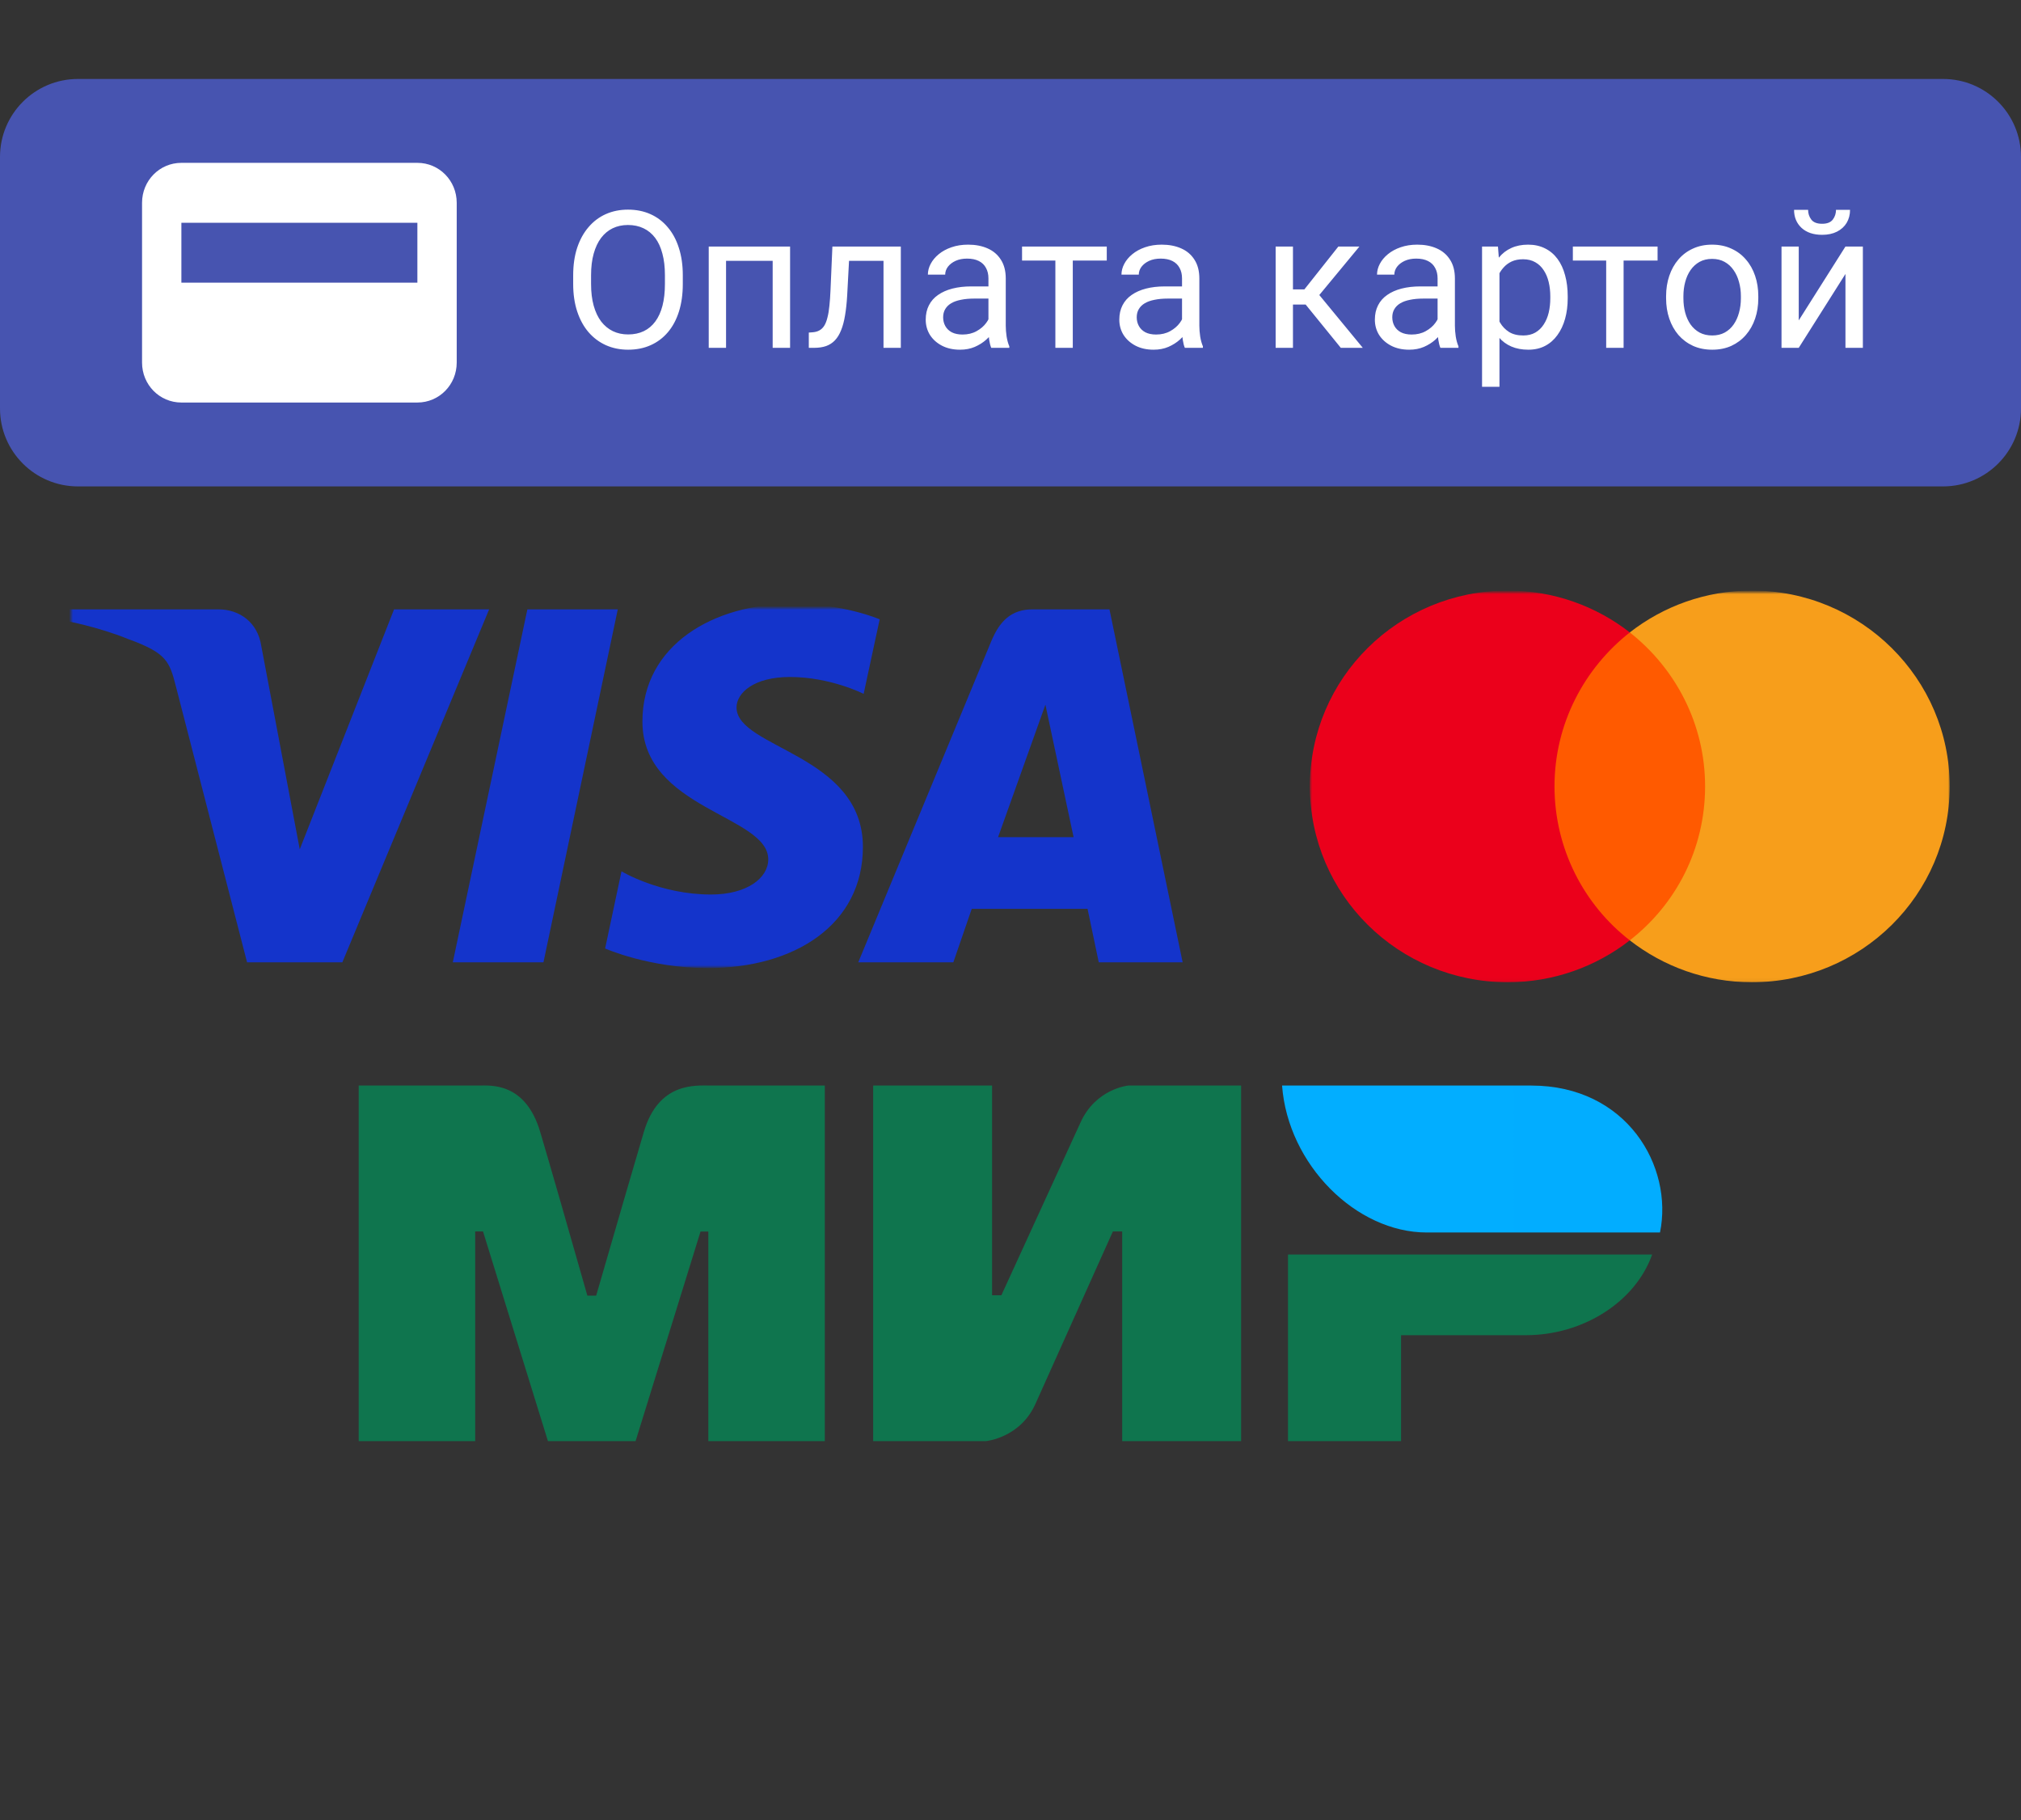
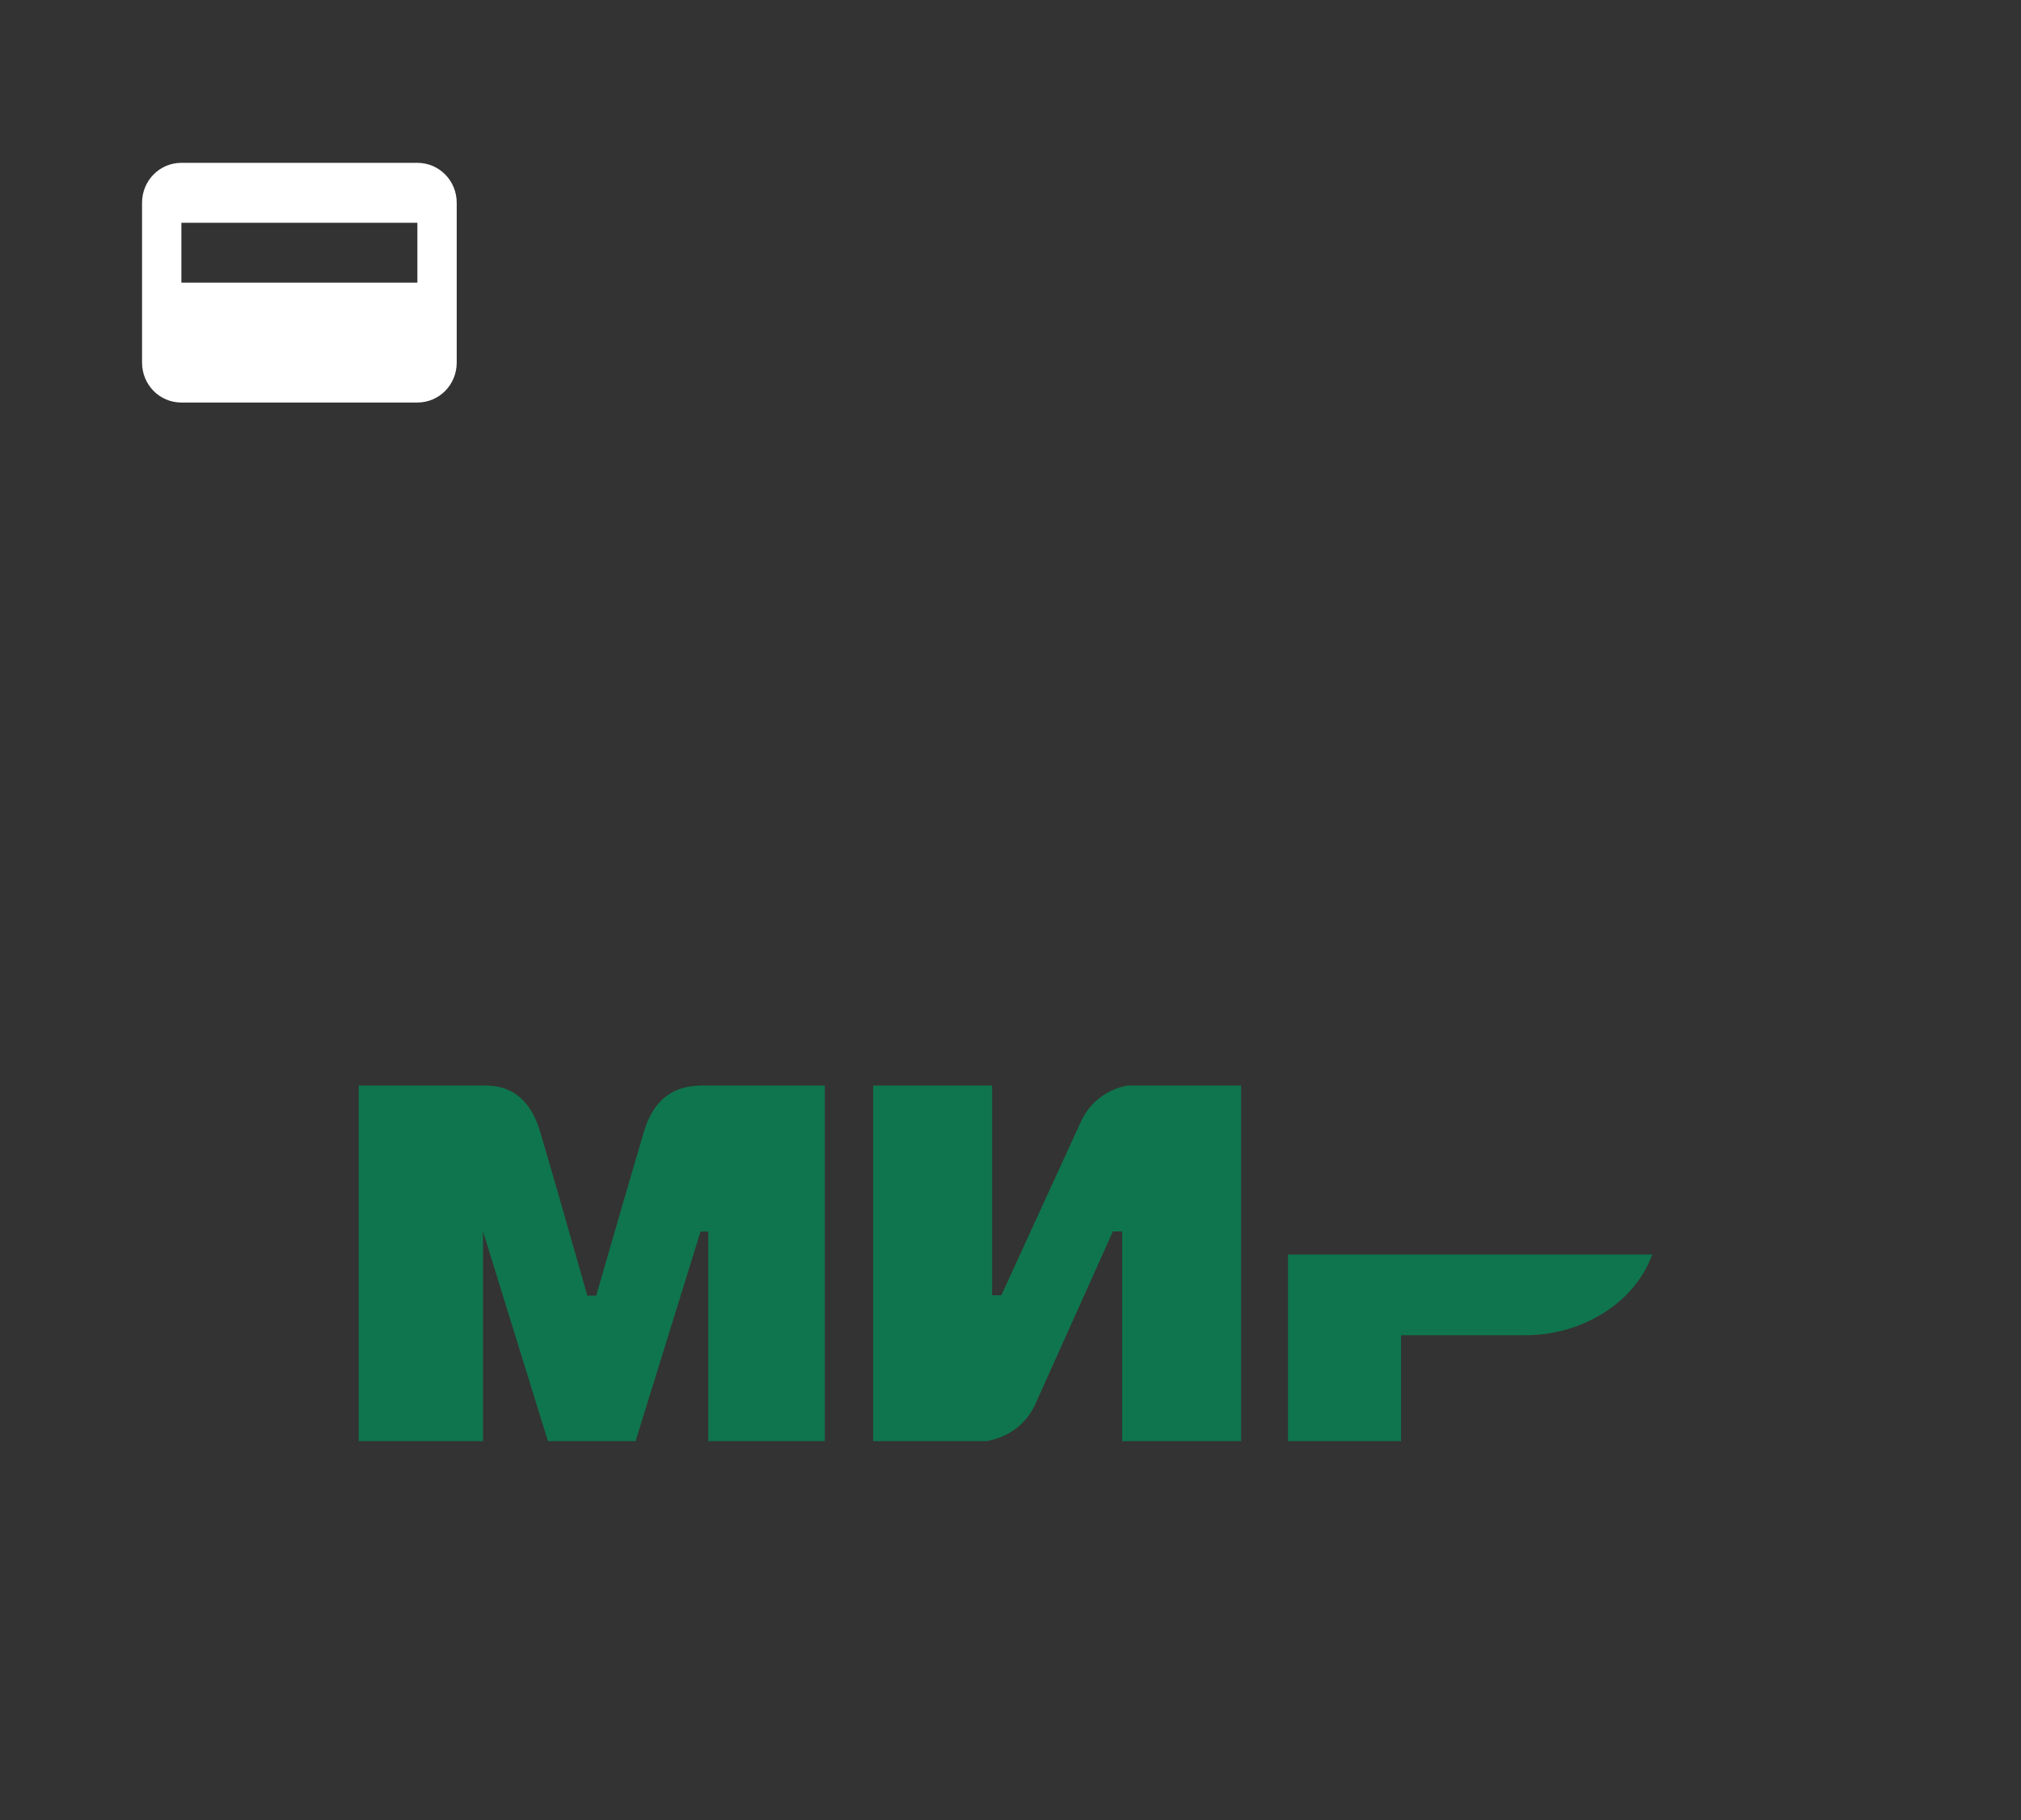
<svg xmlns="http://www.w3.org/2000/svg" width="512" height="461" viewBox="0 0 512 461" fill="none">
  <rect x="0" y="0" width="512" height="461" fill="#333333" stroke="none" />
-   <path d="M0 39.753C0 28.844 8.844 20 19.753 20H492.247C503.156 20 512 28.844 512 39.753V103.456C512 114.365 503.156 123.209 492.246 123.209H19.754C8.844 123.209 0 114.365 0 103.456V39.753Z" fill="#4754B0" />
  <path d="M105.739 41.249H45.952C40.422 41.249 35.987 45.752 35.987 51.368V91.842C35.987 97.458 40.422 101.96 45.952 101.96H105.739C111.27 101.96 115.704 97.458 115.704 91.842V51.368C115.704 45.752 111.27 41.249 105.739 41.249ZM105.739 71.605H45.952V56.427H105.739V71.605Z" fill="white" />
-   <path d="M172.981 69.749V71.931C172.981 74.524 172.657 76.848 172.009 78.903C171.361 80.959 170.428 82.706 169.21 84.144C167.993 85.583 166.53 86.682 164.823 87.441C163.131 88.2 161.234 88.579 159.131 88.579C157.092 88.579 155.218 88.2 153.511 87.441C151.819 86.682 150.349 85.583 149.1 84.144C147.866 82.706 146.91 80.959 146.23 78.903C145.55 76.848 145.21 74.524 145.21 71.931V69.749C145.21 67.156 145.542 64.84 146.206 62.8C146.886 60.745 147.843 58.998 149.076 57.559C150.309 56.105 151.772 54.998 153.463 54.239C155.171 53.48 157.044 53.101 159.084 53.101C161.187 53.101 163.084 53.48 164.776 54.239C166.483 54.998 167.946 56.105 169.163 57.559C170.396 58.998 171.337 60.745 171.985 62.8C172.649 64.84 172.981 67.156 172.981 69.749ZM168.451 71.931V69.702C168.451 67.646 168.238 65.828 167.811 64.247C167.4 62.666 166.791 61.338 165.985 60.263C165.179 59.188 164.191 58.373 163.021 57.82C161.866 57.267 160.554 56.99 159.084 56.99C157.661 56.99 156.372 57.267 155.218 57.82C154.08 58.373 153.1 59.188 152.278 60.263C151.471 61.338 150.847 62.666 150.404 64.247C149.961 65.828 149.74 67.646 149.74 69.702V71.931C149.74 74.002 149.961 75.836 150.404 77.433C150.847 79.014 151.479 80.35 152.301 81.441C153.139 82.516 154.127 83.33 155.266 83.883C156.42 84.437 157.708 84.713 159.131 84.713C160.617 84.713 161.938 84.437 163.092 83.883C164.246 83.33 165.218 82.516 166.009 81.441C166.815 80.35 167.424 79.014 167.835 77.433C168.246 75.836 168.451 74.002 168.451 71.931ZM196.27 62.445V66.073H183.297V62.445H196.27ZM183.938 62.445V88.105H179.55V62.445H183.938ZM200.159 62.445V88.105H195.748V62.445H200.159ZM224.349 62.445V66.073H211.946V62.445H224.349ZM228.214 62.445V88.105H223.827V62.445H228.214ZM210.878 62.445H215.289L214.625 74.824C214.515 76.737 214.333 78.429 214.08 79.899C213.843 81.354 213.511 82.603 213.084 83.646C212.673 84.69 212.151 85.543 211.519 86.207C210.902 86.856 210.159 87.338 209.289 87.654C208.42 87.954 207.416 88.105 206.278 88.105H204.902V84.239L205.851 84.168C206.53 84.121 207.108 83.962 207.582 83.694C208.072 83.425 208.483 83.03 208.815 82.508C209.147 81.97 209.416 81.283 209.621 80.445C209.843 79.607 210.009 78.611 210.119 77.457C210.246 76.302 210.341 74.959 210.404 73.425L210.878 62.445ZM250.412 83.717V70.508C250.412 69.496 250.206 68.619 249.795 67.876C249.4 67.117 248.799 66.532 247.993 66.121C247.187 65.71 246.191 65.504 245.005 65.504C243.898 65.504 242.926 65.694 242.088 66.073C241.266 66.453 240.617 66.951 240.143 67.567C239.685 68.184 239.455 68.848 239.455 69.559H235.068C235.068 68.642 235.305 67.733 235.779 66.832C236.254 65.931 236.934 65.117 237.819 64.389C238.72 63.646 239.795 63.061 241.044 62.634C242.309 62.192 243.716 61.97 245.266 61.97C247.131 61.97 248.776 62.287 250.198 62.919C251.637 63.551 252.76 64.508 253.566 65.788C254.388 67.053 254.799 68.642 254.799 70.555V82.508C254.799 83.362 254.87 84.271 255.013 85.235C255.171 86.2 255.4 87.03 255.7 87.725V88.105H251.123C250.902 87.599 250.728 86.927 250.602 86.089C250.475 85.235 250.412 84.445 250.412 83.717ZM251.171 72.547L251.218 75.63H246.783C245.534 75.63 244.42 75.733 243.44 75.939C242.459 76.129 241.637 76.421 240.973 76.816C240.309 77.212 239.803 77.71 239.455 78.31C239.108 78.895 238.934 79.583 238.934 80.374C238.934 81.18 239.115 81.915 239.479 82.579C239.843 83.243 240.388 83.773 241.115 84.168C241.859 84.547 242.768 84.737 243.843 84.737C245.187 84.737 246.372 84.453 247.4 83.883C248.428 83.314 249.242 82.619 249.843 81.796C250.459 80.974 250.791 80.176 250.839 79.401L252.712 81.512C252.602 82.176 252.301 82.911 251.811 83.717C251.321 84.524 250.665 85.298 249.843 86.041C249.036 86.769 248.072 87.377 246.949 87.868C245.843 88.342 244.594 88.579 243.202 88.579C241.463 88.579 239.938 88.239 238.625 87.559C237.329 86.879 236.317 85.97 235.59 84.832C234.878 83.678 234.523 82.389 234.523 80.966C234.523 79.591 234.791 78.381 235.329 77.338C235.866 76.279 236.641 75.401 237.653 74.706C238.665 73.994 239.882 73.457 241.305 73.093C242.728 72.729 244.317 72.547 246.072 72.547H251.171ZM271.779 62.445V88.105H267.368V62.445H271.779ZM280.388 62.445V66.002H258.926V62.445H280.388ZM299.455 83.717V70.508C299.455 69.496 299.25 68.619 298.839 67.876C298.444 67.117 297.843 66.532 297.036 66.121C296.23 65.71 295.234 65.504 294.048 65.504C292.942 65.504 291.969 65.694 291.131 66.073C290.309 66.453 289.661 66.951 289.187 67.567C288.728 68.184 288.499 68.848 288.499 69.559H284.112C284.112 68.642 284.349 67.733 284.823 66.832C285.297 65.931 285.977 65.117 286.863 64.389C287.764 63.646 288.839 63.061 290.088 62.634C291.353 62.192 292.76 61.97 294.309 61.97C296.175 61.97 297.819 62.287 299.242 62.919C300.681 63.551 301.803 64.508 302.61 65.788C303.432 67.053 303.843 68.642 303.843 70.555V82.508C303.843 83.362 303.914 84.271 304.056 85.235C304.214 86.2 304.444 87.03 304.744 87.725V88.105H300.167C299.946 87.599 299.772 86.927 299.645 86.089C299.519 85.235 299.455 84.445 299.455 83.717ZM300.214 72.547L300.262 75.63H295.827C294.578 75.63 293.463 75.733 292.483 75.939C291.503 76.129 290.681 76.421 290.017 76.816C289.353 77.212 288.847 77.71 288.499 78.31C288.151 78.895 287.977 79.583 287.977 80.374C287.977 81.18 288.159 81.915 288.523 82.579C288.886 83.243 289.432 83.773 290.159 84.168C290.902 84.547 291.811 84.737 292.886 84.737C294.23 84.737 295.416 84.453 296.444 83.883C297.471 83.314 298.285 82.619 298.886 81.796C299.503 80.974 299.835 80.176 299.882 79.401L301.756 81.512C301.645 82.176 301.345 82.911 300.855 83.717C300.364 84.524 299.708 85.298 298.886 86.041C298.08 86.769 297.115 87.377 295.993 87.868C294.886 88.342 293.637 88.579 292.246 88.579C290.507 88.579 288.981 88.239 287.669 87.559C286.372 86.879 285.361 85.97 284.633 84.832C283.922 83.678 283.566 82.389 283.566 80.966C283.566 79.591 283.835 78.381 284.372 77.338C284.91 76.279 285.685 75.401 286.696 74.706C287.708 73.994 288.926 73.457 290.349 73.093C291.772 72.729 293.361 72.547 295.115 72.547H300.214ZM327.558 62.445V88.105H323.171V62.445H327.558ZM344.396 62.445L332.23 77.148H326.088L325.424 73.306H330.451L339.06 62.445H344.396ZM339.677 88.105L330.238 76.484L333.06 73.306L345.25 88.105H339.677ZM364.198 83.717V70.508C364.198 69.496 363.993 68.619 363.582 67.876C363.187 67.117 362.586 66.532 361.779 66.121C360.973 65.71 359.977 65.504 358.791 65.504C357.685 65.504 356.712 65.694 355.874 66.073C355.052 66.453 354.404 66.951 353.93 67.567C353.471 68.184 353.242 68.848 353.242 69.559H348.855C348.855 68.642 349.092 67.733 349.566 66.832C350.04 65.931 350.72 65.117 351.606 64.389C352.507 63.646 353.582 63.061 354.831 62.634C356.096 62.192 357.503 61.97 359.052 61.97C360.918 61.97 362.562 62.287 363.985 62.919C365.424 63.551 366.546 64.508 367.353 65.788C368.175 67.053 368.586 68.642 368.586 70.555V82.508C368.586 83.362 368.657 84.271 368.799 85.235C368.957 86.2 369.187 87.03 369.487 87.725V88.105H364.91C364.689 87.599 364.515 86.927 364.388 86.089C364.262 85.235 364.198 84.445 364.198 83.717ZM364.957 72.547L365.005 75.63H360.57C359.321 75.63 358.206 75.733 357.226 75.939C356.246 76.129 355.424 76.421 354.76 76.816C354.096 77.212 353.59 77.71 353.242 78.31C352.894 78.895 352.72 79.583 352.72 80.374C352.72 81.18 352.902 81.915 353.266 82.579C353.629 83.243 354.175 83.773 354.902 84.168C355.645 84.547 356.554 84.737 357.629 84.737C358.973 84.737 360.159 84.453 361.187 83.883C362.214 83.314 363.028 82.619 363.629 81.796C364.246 80.974 364.578 80.176 364.625 79.401L366.499 81.512C366.388 82.176 366.088 82.911 365.598 83.717C365.108 84.524 364.451 85.298 363.629 86.041C362.823 86.769 361.859 87.377 360.736 87.868C359.629 88.342 358.38 88.579 356.989 88.579C355.25 88.579 353.724 88.239 352.412 87.559C351.115 86.879 350.104 85.97 349.376 84.832C348.665 83.678 348.309 82.389 348.309 80.966C348.309 79.591 348.578 78.381 349.115 77.338C349.653 76.279 350.428 75.401 351.44 74.706C352.451 73.994 353.669 73.457 355.092 73.093C356.515 72.729 358.104 72.547 359.859 72.547H364.957ZM379.874 67.377V97.97H375.463V62.445H379.495L379.874 67.377ZM397.163 75.061V75.559C397.163 77.425 396.942 79.156 396.499 80.753C396.056 82.334 395.408 83.71 394.554 84.879C393.716 86.049 392.681 86.959 391.447 87.607C390.214 88.255 388.799 88.579 387.202 88.579C385.574 88.579 384.135 88.31 382.886 87.773C381.637 87.235 380.578 86.453 379.708 85.425C378.839 84.397 378.143 83.164 377.621 81.725C377.115 80.287 376.768 78.666 376.578 76.864V74.207C376.768 72.31 377.123 70.611 377.645 69.109C378.167 67.607 378.855 66.326 379.708 65.267C380.578 64.192 381.629 63.377 382.862 62.824C384.096 62.255 385.519 61.97 387.131 61.97C388.744 61.97 390.175 62.287 391.424 62.919C392.673 63.536 393.724 64.421 394.578 65.575C395.432 66.729 396.072 68.113 396.499 69.725C396.942 71.322 397.163 73.101 397.163 75.061ZM392.752 75.559V75.061C392.752 73.781 392.617 72.579 392.349 71.457C392.08 70.318 391.661 69.322 391.092 68.468C390.538 67.599 389.827 66.919 388.957 66.429C388.088 65.923 387.052 65.67 385.851 65.67C384.744 65.67 383.779 65.86 382.957 66.239C382.151 66.619 381.463 67.132 380.894 67.781C380.325 68.413 379.859 69.14 379.495 69.962C379.147 70.769 378.886 71.607 378.712 72.476V78.619C379.029 79.725 379.471 80.769 380.04 81.749C380.61 82.713 381.368 83.496 382.317 84.097C383.266 84.682 384.459 84.974 385.898 84.974C387.084 84.974 388.104 84.729 388.957 84.239C389.827 83.733 390.538 83.045 391.092 82.176C391.661 81.306 392.08 80.31 392.349 79.188C392.617 78.049 392.752 76.84 392.752 75.559ZM411.321 62.445V88.105H406.91V62.445H411.321ZM419.93 62.445V66.002H398.467V62.445H419.93ZM422.088 75.559V75.014C422.088 73.164 422.357 71.449 422.894 69.868C423.432 68.271 424.206 66.887 425.218 65.717C426.23 64.532 427.455 63.615 428.894 62.966C430.333 62.302 431.945 61.97 433.732 61.97C435.534 61.97 437.155 62.302 438.594 62.966C440.048 63.615 441.281 64.532 442.293 65.717C443.321 66.887 444.104 68.271 444.641 69.868C445.179 71.449 445.447 73.164 445.447 75.014V75.559C445.447 77.409 445.179 79.124 444.641 80.706C444.104 82.287 443.321 83.67 442.293 84.856C441.281 86.026 440.056 86.943 438.617 87.607C437.194 88.255 435.582 88.579 433.779 88.579C431.977 88.579 430.357 88.255 428.918 87.607C427.479 86.943 426.246 86.026 425.218 84.856C424.206 83.67 423.432 82.287 422.894 80.706C422.357 79.124 422.088 77.409 422.088 75.559ZM426.475 75.014V75.559C426.475 76.84 426.625 78.049 426.926 79.188C427.226 80.31 427.677 81.306 428.277 82.176C428.894 83.045 429.661 83.733 430.578 84.239C431.495 84.729 432.562 84.974 433.779 84.974C434.981 84.974 436.032 84.729 436.934 84.239C437.851 83.733 438.61 83.045 439.21 82.176C439.811 81.306 440.262 80.31 440.562 79.188C440.878 78.049 441.036 76.84 441.036 75.559V75.014C441.036 73.749 440.878 72.555 440.562 71.433C440.262 70.294 439.803 69.29 439.187 68.421C438.586 67.536 437.827 66.84 436.91 66.334C436.009 65.828 434.949 65.575 433.732 65.575C432.53 65.575 431.471 65.828 430.554 66.334C429.653 66.84 428.894 67.536 428.277 68.421C427.677 69.29 427.226 70.294 426.926 71.433C426.625 72.555 426.475 73.749 426.475 75.014ZM455.693 81.156L467.527 62.445H471.938V88.105H467.527V69.393L455.693 88.105H451.329V62.445H455.693V81.156ZM465.131 53.148H468.689C468.689 54.381 468.404 55.48 467.835 56.445C467.266 57.393 466.451 58.136 465.392 58.674C464.333 59.212 463.076 59.48 461.621 59.48C459.424 59.48 457.685 58.895 456.404 57.725C455.139 56.539 454.507 55.014 454.507 53.148H458.064C458.064 54.081 458.333 54.903 458.87 55.615C459.408 56.326 460.325 56.682 461.621 56.682C462.886 56.682 463.787 56.326 464.325 55.615C464.863 54.903 465.131 54.081 465.131 53.148Z" fill="white" />
  <mask id="mask0_375_4728" style="mask-type:luminance" maskUnits="userSpaceOnUse" x="18" y="153" width="284" height="92">
-     <path d="M301.289 153.991H18.013V244.97H301.289V153.991Z" fill="white" />
-   </mask>
+     </mask>
  <g mask="url(#mask0_375_4728)">
    <path d="M200.842 152.91C180.727 152.91 162.752 163.395 162.752 182.766C162.752 204.982 194.631 206.516 194.631 217.676C194.631 222.375 189.277 226.581 180.131 226.581C167.152 226.581 157.451 220.705 157.451 220.705L153.3 240.252C153.3 240.252 164.476 245.216 179.313 245.216C201.303 245.216 218.607 234.217 218.607 214.515C218.607 191.04 186.595 189.551 186.595 179.193C186.595 175.512 190.991 171.478 200.111 171.478C210.401 171.478 218.795 175.753 218.795 175.753L222.858 156.873C222.858 156.873 213.722 152.91 200.842 152.91ZM16.82 154.336L16.332 157.185C16.332 157.185 24.795 158.742 32.416 161.849C42.23 165.412 42.928 167.486 44.581 173.928L62.59 243.747H86.732L123.923 154.336H99.837L75.939 215.127L66.187 163.597C65.293 157.7 60.764 154.336 55.218 154.336H16.82ZM133.608 154.336L114.714 243.747H137.681L156.51 154.336H133.608ZM261.709 154.336C256.171 154.336 253.236 157.318 251.083 162.528L217.434 243.747H241.52L246.18 230.211H275.523L278.357 243.747H299.609L281.069 154.336H261.709ZM264.843 178.492L271.981 212.043H252.854L264.843 178.492Z" fill="#1434CB" />
  </g>
  <mask id="mask1_375_4728" style="mask-type:luminance" maskUnits="userSpaceOnUse" x="331" y="150" width="163" height="99">
    <path d="M493.987 150.01H331.645V248.952H493.987V150.01Z" fill="white" />
  </mask>
  <g mask="url(#mask1_375_4728)">
    <mask id="mask2_375_4728" style="mask-type:luminance" maskUnits="userSpaceOnUse" x="297" y="95" width="232" height="208">
-       <path d="M528.516 95.733H297.649V302.962H528.516V95.733Z" fill="white" />
-     </mask>
+       </mask>
    <g mask="url(#mask2_375_4728)">
      <path d="M434.76 160.191H390.896V238.186H434.76V160.191Z" fill="#FF5A00" />
      <path d="M393.817 199.19C393.817 183.344 401.344 169.279 412.894 160.192C404.394 153.577 393.671 149.58 381.975 149.58C354.267 149.58 331.848 171.768 331.848 199.19C331.848 226.612 354.267 248.8 381.975 248.8C393.671 248.8 404.394 244.802 412.894 238.188C401.328 229.229 393.817 215.036 393.817 199.19Z" fill="#EB001B" />
      <path d="M493.938 199.19C493.938 226.611 471.518 248.8 443.811 248.8C432.115 248.8 421.393 244.802 412.891 238.188C424.588 229.084 431.969 215.036 431.969 199.19C431.969 183.344 424.442 169.279 412.891 160.192C421.375 153.577 432.099 149.58 443.795 149.58C471.518 149.58 493.938 171.913 493.938 199.19Z" fill="#F79E1B" />
    </g>
  </g>
-   <path fill-rule="evenodd" clip-rule="evenodd" d="M121.415 274.968C124.366 274.95 133.134 274.16 136.848 286.695C139.35 295.139 143.336 308.97 148.804 328.189H151.032C156.896 307.927 160.925 294.096 163.118 286.695C166.871 274.03 176.253 274.968 180.006 274.968L208.959 274.968V365.035H179.449V311.957H177.47L161.019 365.035H138.816L122.366 311.918H120.387V365.035H90.876V274.968L121.415 274.968ZM251.336 274.968V328.085H253.69L273.701 284.407C277.585 275.715 285.864 274.968 285.864 274.968H314.421V365.035H284.295V311.918H281.94L262.322 355.596C258.438 364.248 249.766 365.035 249.766 365.035H221.209V274.968H251.336ZM418.553 317.768C414.351 329.677 401.153 338.205 386.542 338.205H354.949V365.035H326.3V317.768H418.553Z" fill="#0F754E" />
-   <path fill-rule="evenodd" clip-rule="evenodd" d="M387.925 274.97H324.798C326.301 295.022 343.569 312.188 361.445 312.188H420.545C423.955 295.522 412.214 274.97 387.925 274.97Z" fill="url(#paint0_linear_375_4728)" />
+   <path fill-rule="evenodd" clip-rule="evenodd" d="M121.415 274.968C124.366 274.95 133.134 274.16 136.848 286.695C139.35 295.139 143.336 308.97 148.804 328.189H151.032C156.896 307.927 160.925 294.096 163.118 286.695C166.871 274.03 176.253 274.968 180.006 274.968L208.959 274.968V365.035H179.449V311.957H177.47L161.019 365.035H138.816L122.366 311.918V365.035H90.876V274.968L121.415 274.968ZM251.336 274.968V328.085H253.69L273.701 284.407C277.585 275.715 285.864 274.968 285.864 274.968H314.421V365.035H284.295V311.918H281.94L262.322 355.596C258.438 364.248 249.766 365.035 249.766 365.035H221.209V274.968H251.336ZM418.553 317.768C414.351 329.677 401.153 338.205 386.542 338.205H354.949V365.035H326.3V317.768H418.553Z" fill="#0F754E" />
  <defs>
    <linearGradient id="paint0_linear_375_4728" x1="9957.37" y1="2616.13" x2="324.798" y2="2616.13" gradientUnits="userSpaceOnUse">
      <stop stop-color="#1F5CD7" />
      <stop offset="1" stop-color="#02AEFF" />
    </linearGradient>
  </defs>
</svg>